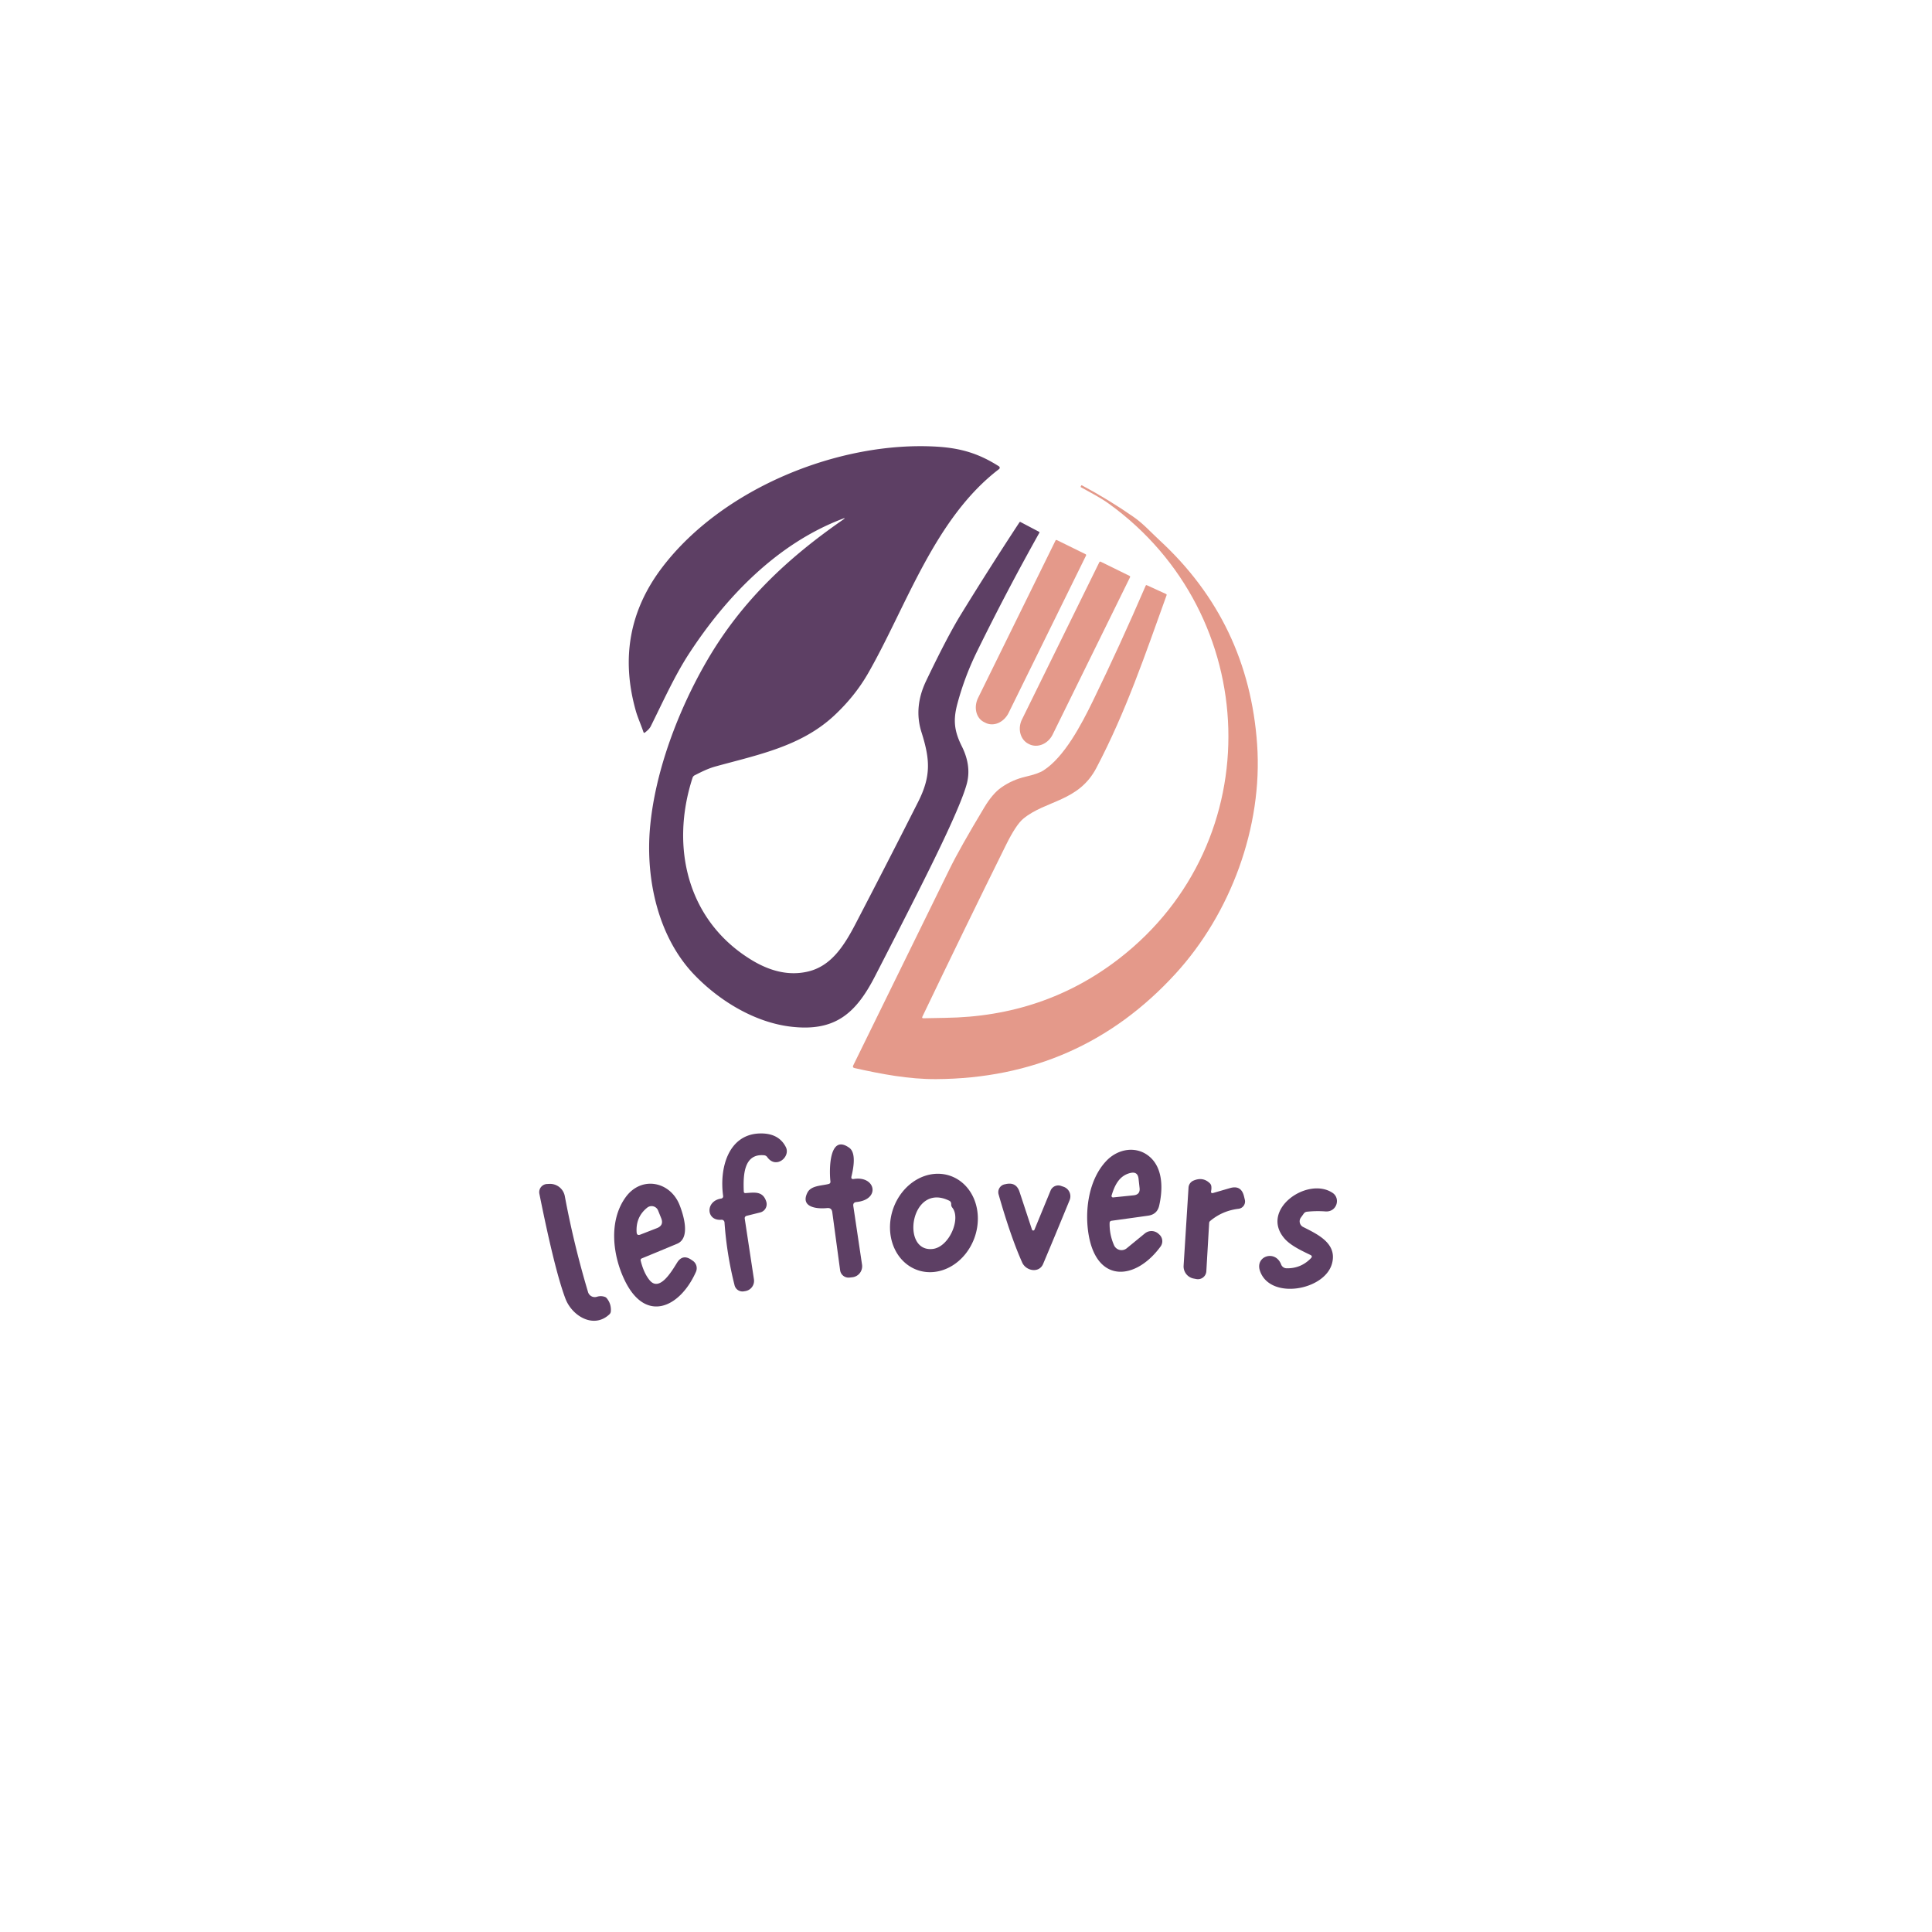
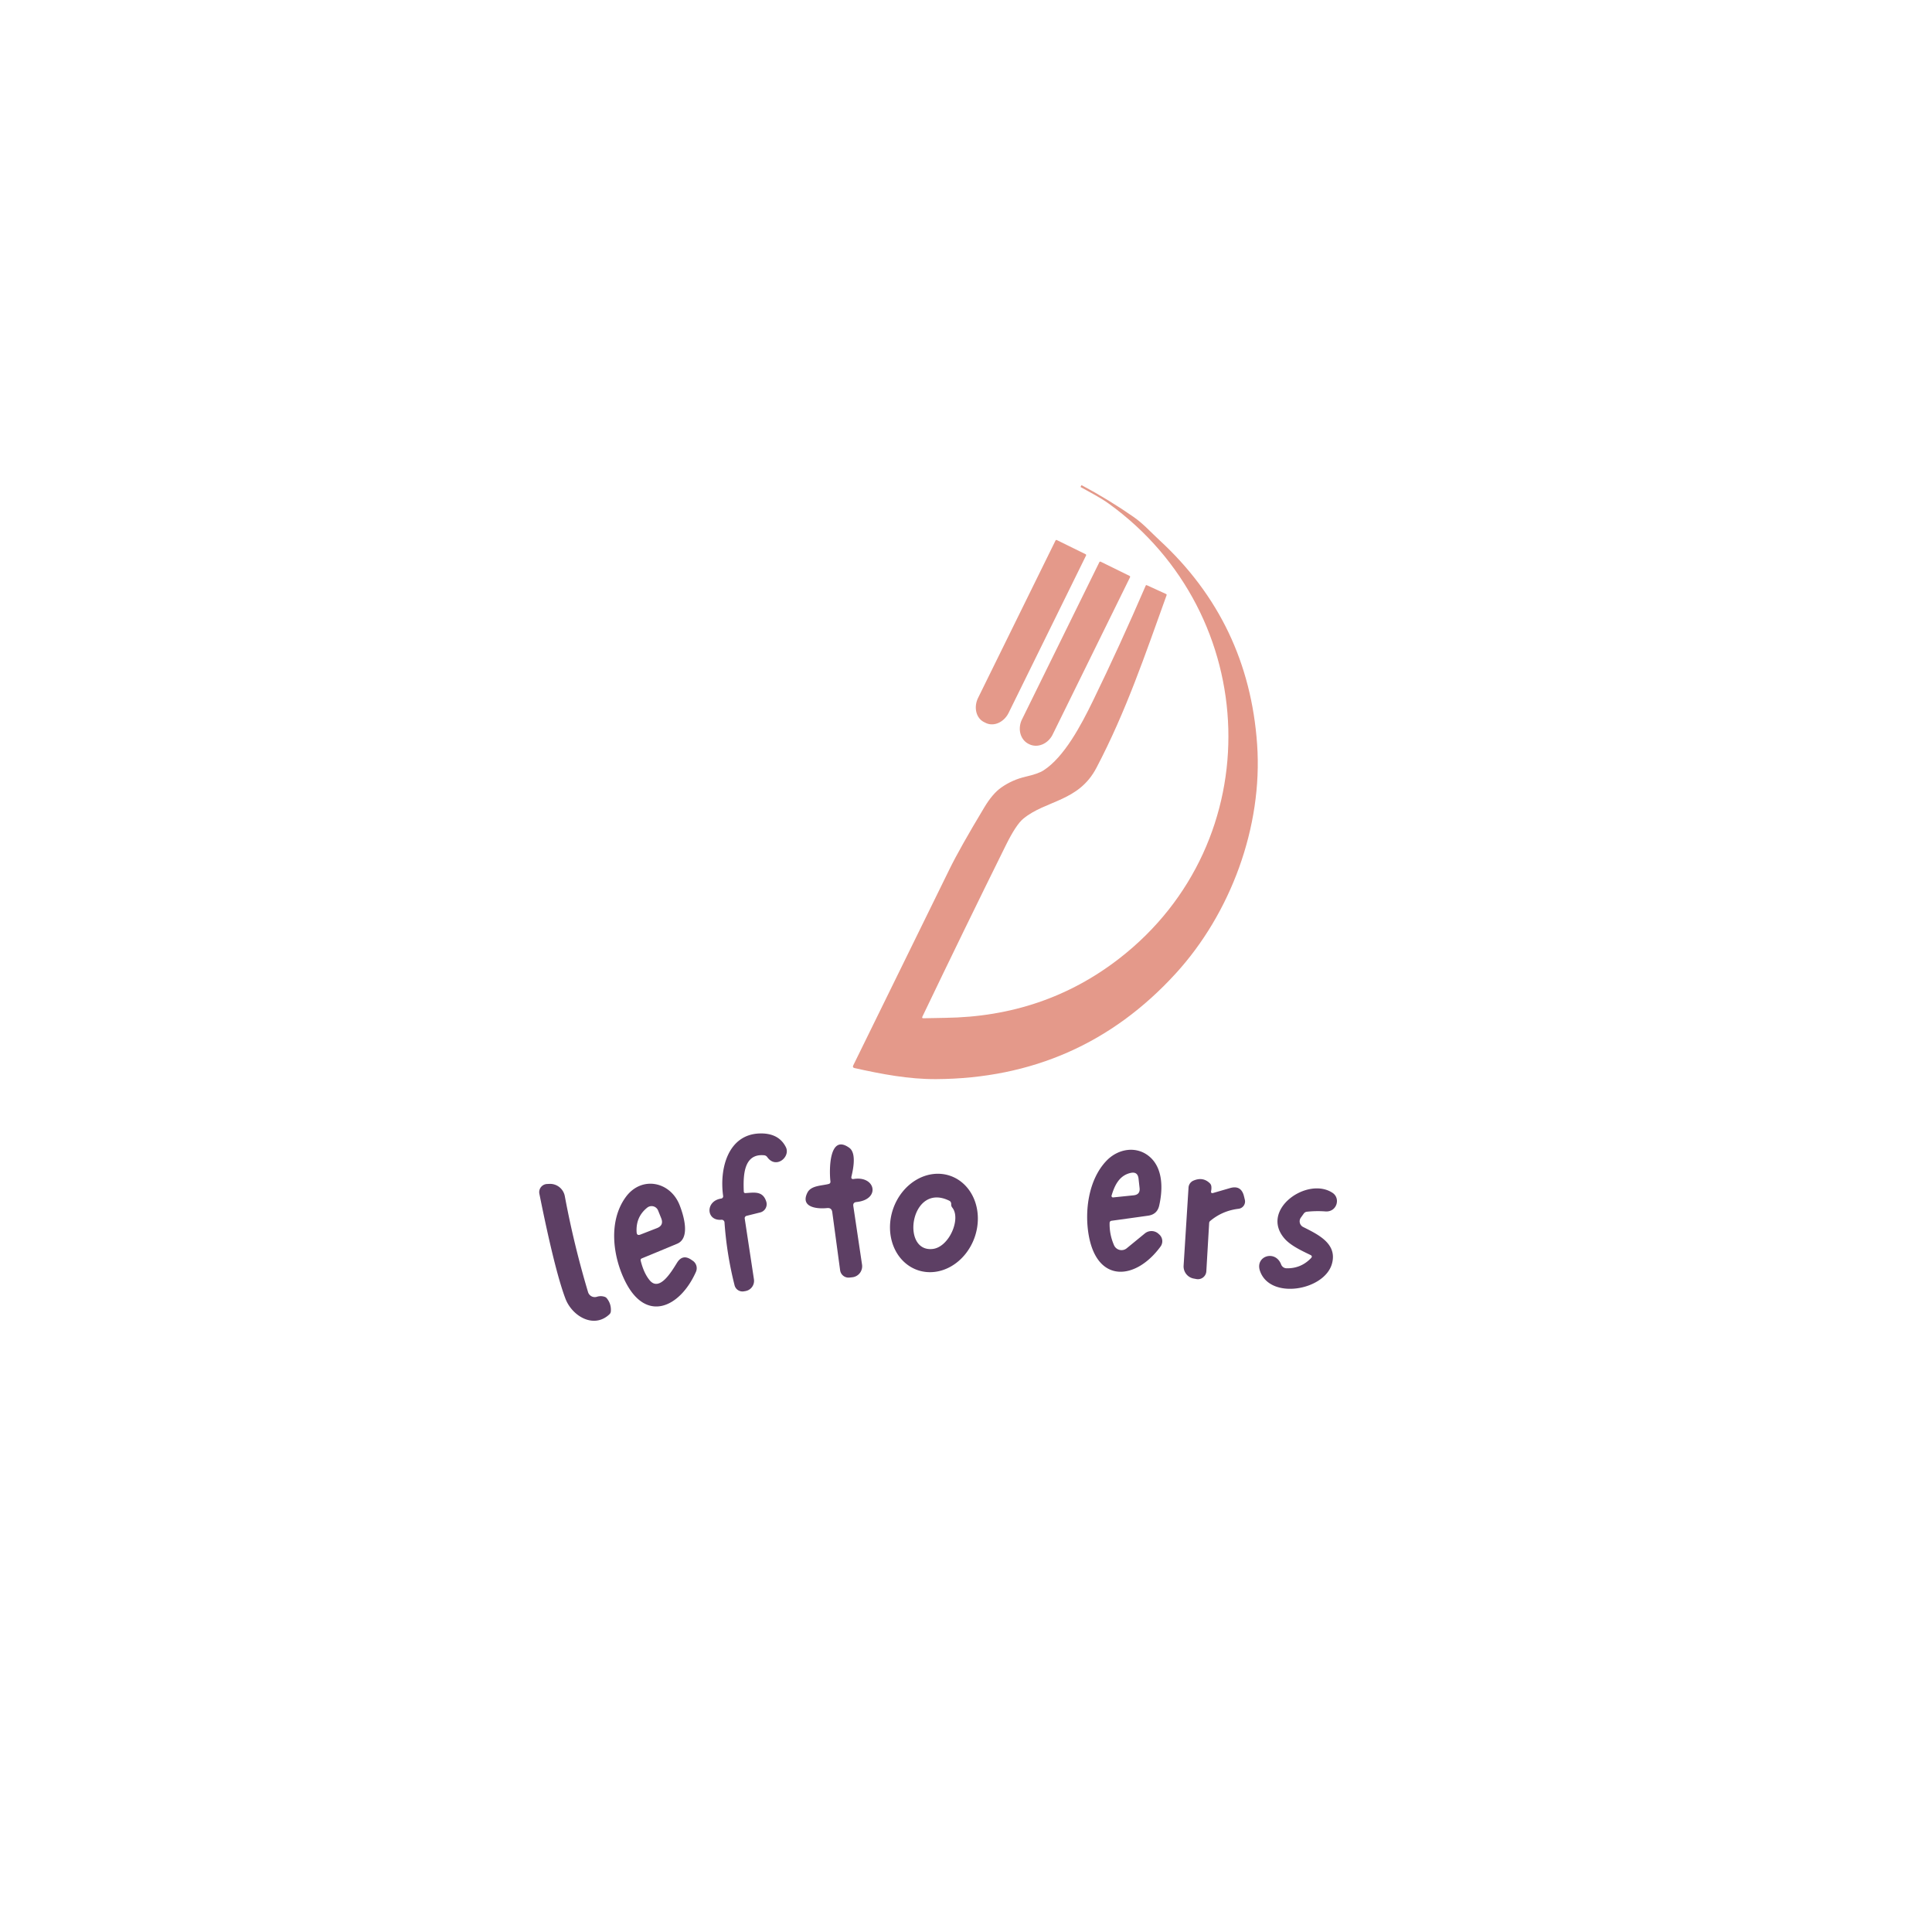
<svg xmlns="http://www.w3.org/2000/svg" version="1.1" viewBox="0.00 0.00 512.00 512.00">
-   <path fill="#5d3f64" d="   M 223.30 137.48   C 206.02 144.03 192.42 158.11 182.51 173.36   C 178.83 179.02 175.67 186.01 172.46 192.47   Q 172.08 193.24 170.93 194.12   Q 170.64 194.35 170.52 194.00   C 169.88 192.10 168.98 190.09 168.51 188.43   Q 162.53 167.32 175.56 150.27   C 191.53 129.37 222.36 116.88 248.12 118.36   C 254.68 118.74 259.43 120.21 264.73 123.58   A 0.45 0.44 43.0 0 1 264.76 124.31   C 247.66 137.36 240.25 160.61 230.10 178.35   Q 226.55 184.56 220.94 189.75   C 212.16 197.86 200.69 200.06 189.58 203.13   C 187.61 203.68 185.91 204.54 184.10 205.46   Q 183.68 205.67 183.53 206.13   C 177.55 224.56 182.18 244.12 199.28 254.47   Q 206.96 259.11 214.03 257.49   C 220.16 256.09 223.60 250.85 226.74 244.81   Q 235.11 228.74 243.29 212.56   C 246.79 205.65 246.48 201.25 244.19 194.00   Q 242.11 187.39 245.43 180.45   Q 251.05 168.70 254.63 162.87   Q 262.27 150.44 270.16 138.43   Q 270.27 138.25 270.46 138.35   L 275.34 140.92   Q 275.54 141.02 275.43 141.21   Q 266.80 156.60 258.91 172.67   Q 255.64 179.33 253.72 186.49   C 252.59 190.71 252.81 193.60 254.89 197.77   Q 257.43 202.86 256.26 207.51   Q 254.99 212.54 247.63 227.63   Q 243.09 236.96 231.89 258.71   C 226.83 268.55 221.33 273.43 209.70 272.09   C 200.10 270.99 190.76 265.31 184.10 258.43   C 174.33 248.34 171.05 232.84 172.27 219.25   C 173.61 204.38 179.75 188.18 187.35 175.10   C 196.43 159.46 208.59 148.00 223.42 137.72   Q 224.33 137.09 223.30 137.48   Z" />
  <path fill="#e4998a" d="   M 244.74 269.85   Q 247.64 269.77 250.48 269.74   Q 276.73 269.41 296.57 254.05   C 336.69 223.02 334.57 162.77 293.75 133.41   C 291.50 131.80 288.90 130.50 286.40 129.09   Q 286.35 129.06 286.39 128.98   L 286.50 128.72   Q 286.59 128.54 286.76 128.64   Q 293.88 132.44 300.48 137.04   C 303.02 138.82 305.01 141.07 307.32 143.20   Q 330.89 164.95 333.15 197.25   C 334.68 219.18 326.09 242.13 311.54 258.03   Q 286.20 285.75 248.08 285.98   C 240.83 286.02 233.68 284.66 226.46 283.05   Q 225.84 282.91 226.12 282.34   Q 238.80 256.52 251.62 230.36   Q 254.31 224.85 260.85 213.97   Q 263.05 210.30 265.36 208.69   Q 268.31 206.62 271.88 205.81   Q 275.12 205.07 276.53 204.17   C 282.04 200.63 286.49 192.20 289.61 185.80   Q 296.77 171.09 303.62 155.21   Q 303.71 155.00 303.92 155.09   L 309.00 157.41   Q 309.24 157.51 309.15 157.76   C 303.49 173.45 298.44 188.49 290.55 203.51   C 285.83 212.49 277.15 212.05 271.20 216.95   Q 269.26 218.54 266.56 224.00   Q 255.36 246.63 244.45 269.41   Q 244.23 269.87 244.74 269.85   Z" />
  <path fill="#e4998a" d="   M 287.69 146.87   A 0.27 0.27 0.0 0 1 287.81 147.23   L 267.30 188.91   A 5.08 4.25 -63.8 0 1 261.25 191.59   L 260.78 191.36   A 5.08 4.25 -63.8 0 1 259.21 184.93   L 279.72 143.25   A 0.27 0.27 0.0 0 1 280.08 143.13   L 287.69 146.87   Z" />
  <path fill="#e4998a" d="   M 299.35 152.62   A 0.27 0.27 0.0 0 1 299.47 152.98   L 278.97 194.65   A 5.05 4.44 -63.8 0 1 272.75 197.22   L 272.59 197.14   A 5.05 4.44 -63.8 0 1 270.84 190.65   L 291.34 148.98   A 0.27 0.27 0.0 0 1 291.70 148.86   L 299.35 152.62   Z" />
  <path fill="#5d3f64" d="   M 197.59 316.18   C 199.93 316.03 202.19 315.57 203.08 318.48   A 2.25 2.25 0.0 0 1 201.46 321.31   L 197.85 322.21   A 0.65 0.64 -11.2 0 0 197.36 322.93   L 199.80 339.02   A 2.75 2.75 0.0 0 1 197.54 342.15   L 197.13 342.22   A 2.16 2.16 0.0 0 1 194.67 340.62   Q 192.59 332.42 192.00 323.95   A 0.75 0.75 0.0 0 0 191.18 323.25   C 187.09 323.62 186.87 318.25 191.14 317.63   A 0.60 0.60 0.0 0 0 191.64 316.95   C 190.60 309.57 193.00 300.66 201.29 300.38   Q 206.34 300.22 208.25 303.98   C 209.58 306.56 205.65 309.93 203.32 306.63   A 1.14 1.13 74.9 0 0 202.51 306.16   C 197.05 305.64 196.94 311.52 197.11 315.75   Q 197.13 316.21 197.59 316.18   Z" />
  <path fill="#5d3f64" d="   M 220.56 321.23   Q 220.40 320.03 219.19 320.15   C 216.34 320.45 212.06 319.88 213.97 316.07   C 214.93 314.15 217.75 314.25 219.59 313.77   Q 220.13 313.63 220.07 313.07   C 219.71 309.96 219.74 300.34 225.07 304.18   C 226.98 305.55 226.14 309.72 225.65 311.76   Q 225.45 312.57 226.27 312.44   C 232.03 311.53 233.43 317.89 226.98 318.55   Q 225.99 318.65 226.14 319.63   L 228.45 335.14   A 2.94 2.93 82.7 0 1 225.87 338.49   L 225.12 338.57   A 2.26 2.25 82.9 0 1 222.64 336.63   L 220.56 321.23   Z" />
  <path fill="#5d3f64" d="   M 294.06 324.11   Q 293.99 327.16 295.23 330.00   A 2.17 2.17 0.0 0 0 298.59 330.81   L 303.40 326.87   A 2.77 2.77 0.0 0 1 307.04 326.99   L 307.27 327.20   A 2.38 2.38 0.0 0 1 307.56 330.34   C 301.03 339.28 290.82 340.15 288.54 327.44   C 287.37 320.94 288.46 312.53 293.29 307.55   C 296.39 304.36 301.28 303.59 304.71 306.59   C 308.27 309.70 308.17 315.23 307.20 319.49   Q 306.67 321.83 304.25 322.17   Q 299.44 322.85 294.60 323.51   Q 294.07 323.58 294.06 324.11   Z   M 299.57 310.85   C 296.54 311.56 295.35 314.27 294.58 316.83   A 0.39 0.39 0.0 0 0 294.99 317.33   L 300.43 316.77   Q 302.20 316.58 302.00 314.82   L 301.73 312.38   Q 301.51 310.39 299.57 310.85   Z" />
  <path fill="#5d3f64" d="   M 243.174 336.592   A 13.22 11.44 109.1 0 1 236.69 320.357   A 13.22 11.44 109.1 0 1 251.826 311.608   A 13.22 11.44 109.1 0 1 258.31 327.843   A 13.22 11.44 109.1 0 1 243.174 336.592   Z   M 247.14 330.99   C 251.53 330.53 254.75 322.96 252.36 320.02   Q 252.06 319.65 252.08 319.17   Q 252.11 318.47 251.56 318.20   C 241.33 313.16 238.58 331.90 247.14 330.99   Z" />
  <path fill="#5d3f64" d="   M 321.54 316.14   L 325.95 314.86   Q 328.91 313.99 329.66 316.98   L 329.89 317.92   A 1.95 1.95 0.0 0 1 328.23 320.34   Q 323.95 320.85 320.71 323.57   A 0.77 0.76 72.1 0 0 320.44 324.11   L 319.69 336.91   A 2.23 2.23 0.0 0 1 317.09 338.97   L 316.39 338.84   A 3.28 3.27 6.7 0 1 313.67 335.40   L 314.97 314.73   A 2.16 2.16 0.0 0 1 316.29 312.87   Q 318.78 311.81 320.60 313.56   Q 320.94 313.89 321.01 314.35   Q 321.09 314.98 320.96 315.61   Q 320.82 316.35 321.54 316.14   Z" />
  <path fill="#5d3f64" d="   M 158.17 343.66   Q 159.27 343.32 160.30 343.69   A 1.23 1.13 78.5 0 1 160.81 344.06   Q 162.02 345.56 161.88 347.50   Q 161.85 347.98 161.50 348.31   C 157.33 352.24 151.59 348.76 149.84 344.14   Q 147.02 336.68 142.94 316.36   A 2.17 2.16 -6.6 0 1 145.00 313.77   L 145.64 313.74   A 3.99 3.98 83.8 0 1 149.68 316.99   Q 152.08 329.86 155.84 342.42   A 1.86 1.85 73.0 0 0 158.17 343.66   Z" />
  <path fill="#5d3f64" d="   M 169.79 334.10   Q 170.62 337.43 172.18 339.30   C 174.78 342.40 177.95 337.01 179.42 334.64   Q 180.89 332.27 183.19 333.84   L 183.60 334.12   A 2.39 2.38 -60.9 0 1 184.43 337.06   C 180.23 346.52 171.09 350.83 165.53 339.25   C 162.37 332.69 161.24 323.60 165.79 317.29   C 169.94 311.53 177.63 313.04 180.11 319.38   C 181.13 321.98 183.05 328.10 179.44 329.61   Q 174.78 331.56 170.10 333.48   Q 169.68 333.66 169.79 334.10   Z   M 168.71 326.55   Q 168.77 327.54 169.70 327.18   L 174.09 325.47   Q 175.98 324.74 175.23 322.85   L 174.41 320.81   A 1.86 1.86 0.0 0 0 171.52 320.04   Q 168.46 322.49 168.71 326.55   Z" />
-   <path fill="#5d3f64" d="   M 273.49 325.87   A 0.35 0.35 0.0 0 0 274.14 325.89   L 278.41 315.52   A 2.21 2.21 0.0 0 1 281.19 314.28   L 281.87 314.51   A 2.68 2.67 20.9 0 1 283.46 318.05   Q 279.68 327.27 276.44 334.95   C 275.38 337.48 271.91 336.85 270.89 334.58   Q 267.83 327.73 264.64 316.53   A 2.13 2.12 75.9 0 1 266.23 313.86   L 266.57 313.79   Q 269.32 313.19 270.19 315.86   L 273.49 325.87   Z" />
  <path fill="#5d3f64" d="   M 347.26 332.57   C 344.87 331.41 342.03 330.09 340.42 328.24   C 333.75 320.58 346.50 311.69 353.14 316.12   C 355.35 317.59 354.25 321.27 351.25 321.04   Q 348.79 320.86 346.35 321.12   Q 345.83 321.18 345.52 321.60   L 344.74 322.69   A 1.67 1.67 0.0 0 0 345.34 325.16   C 349.19 327.11 354.46 329.52 352.99 334.87   C 351.04 342.03 336.50 344.57 333.89 336.75   C 332.60 332.85 338.00 331.12 339.52 335.11   A 1.56 1.56 0.0 0 0 340.96 336.11   Q 344.77 336.18 347.42 333.43   Q 347.94 332.89 347.26 332.57   Z" />
</svg>